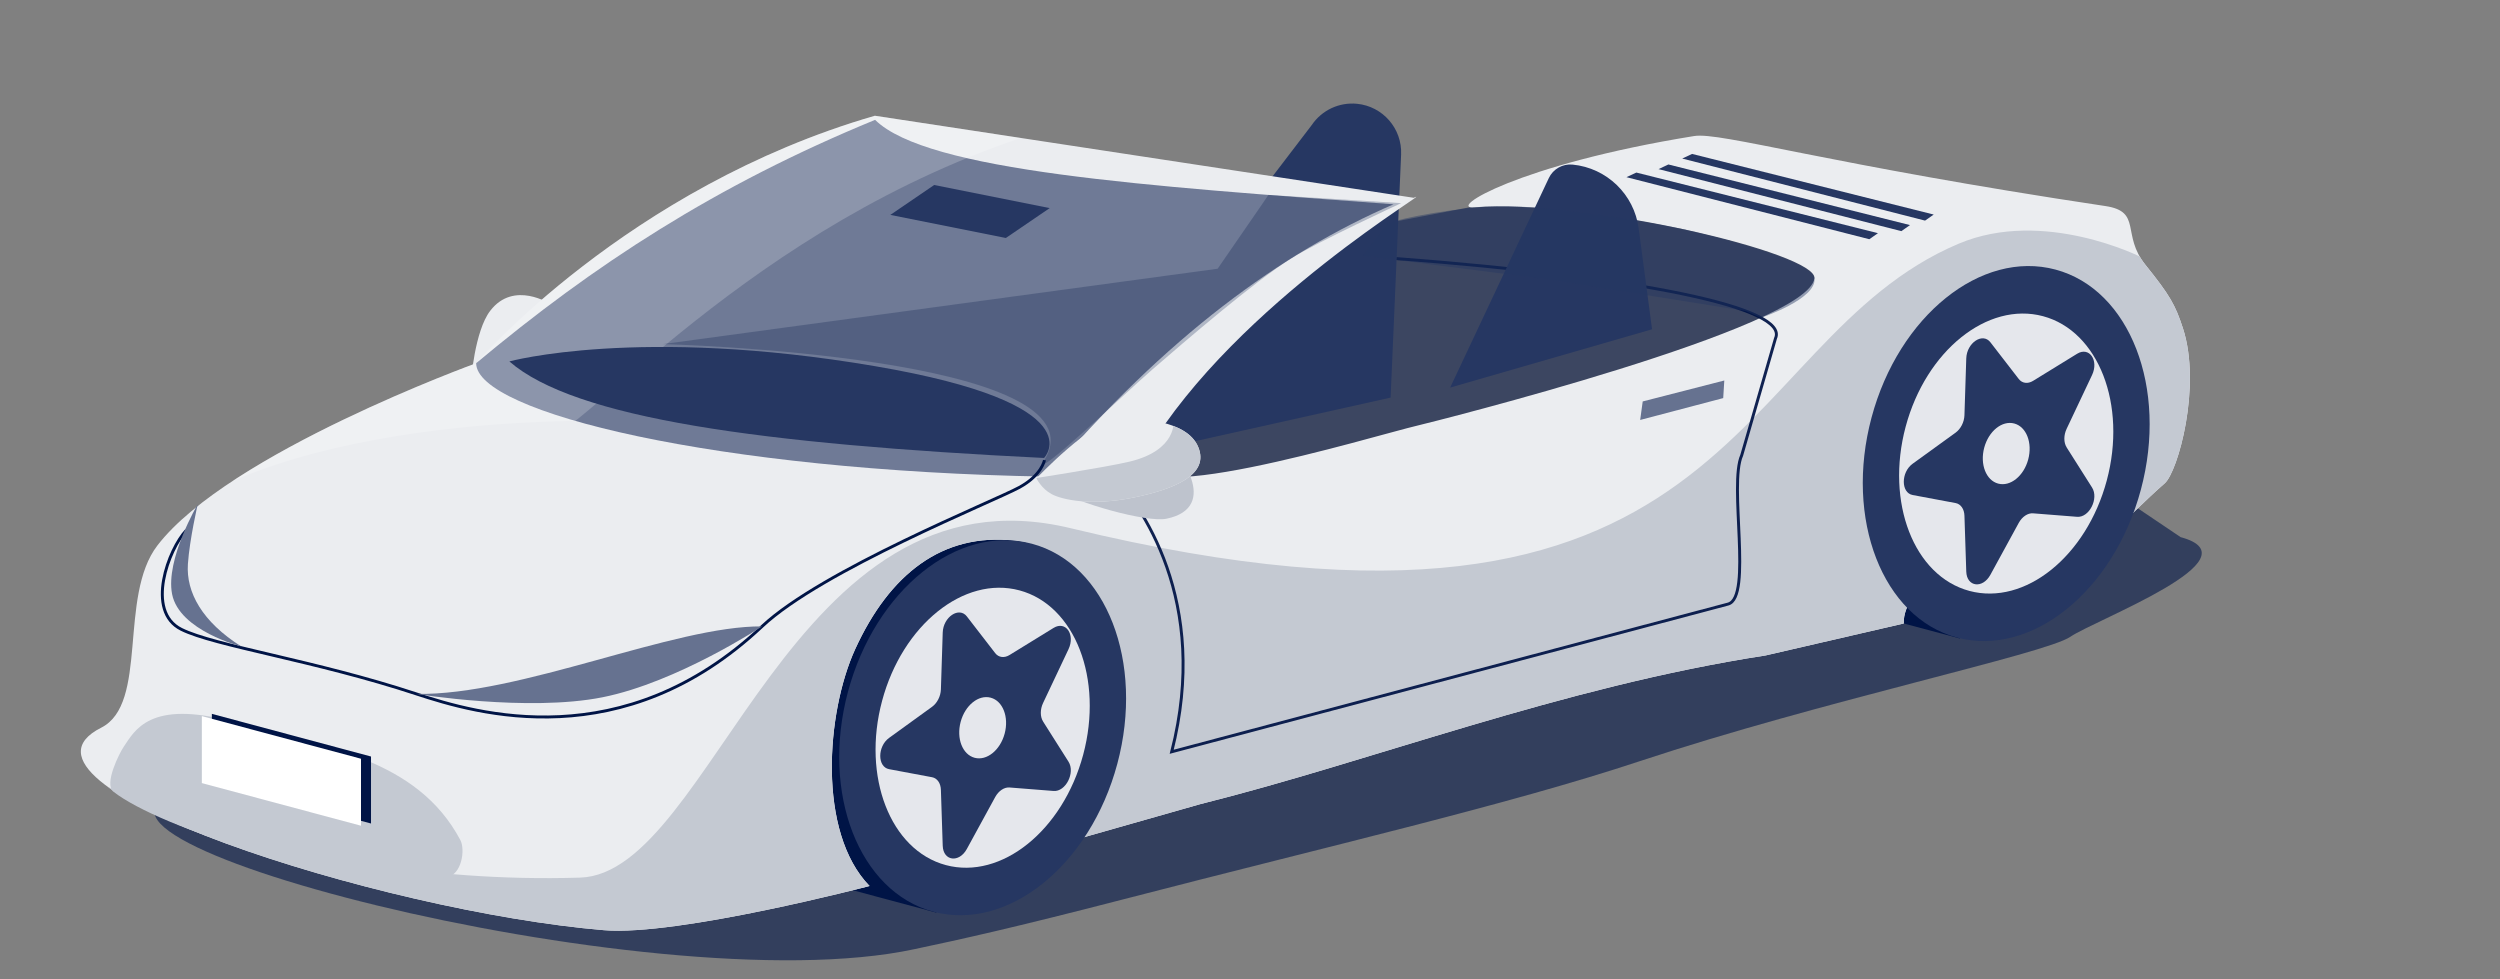
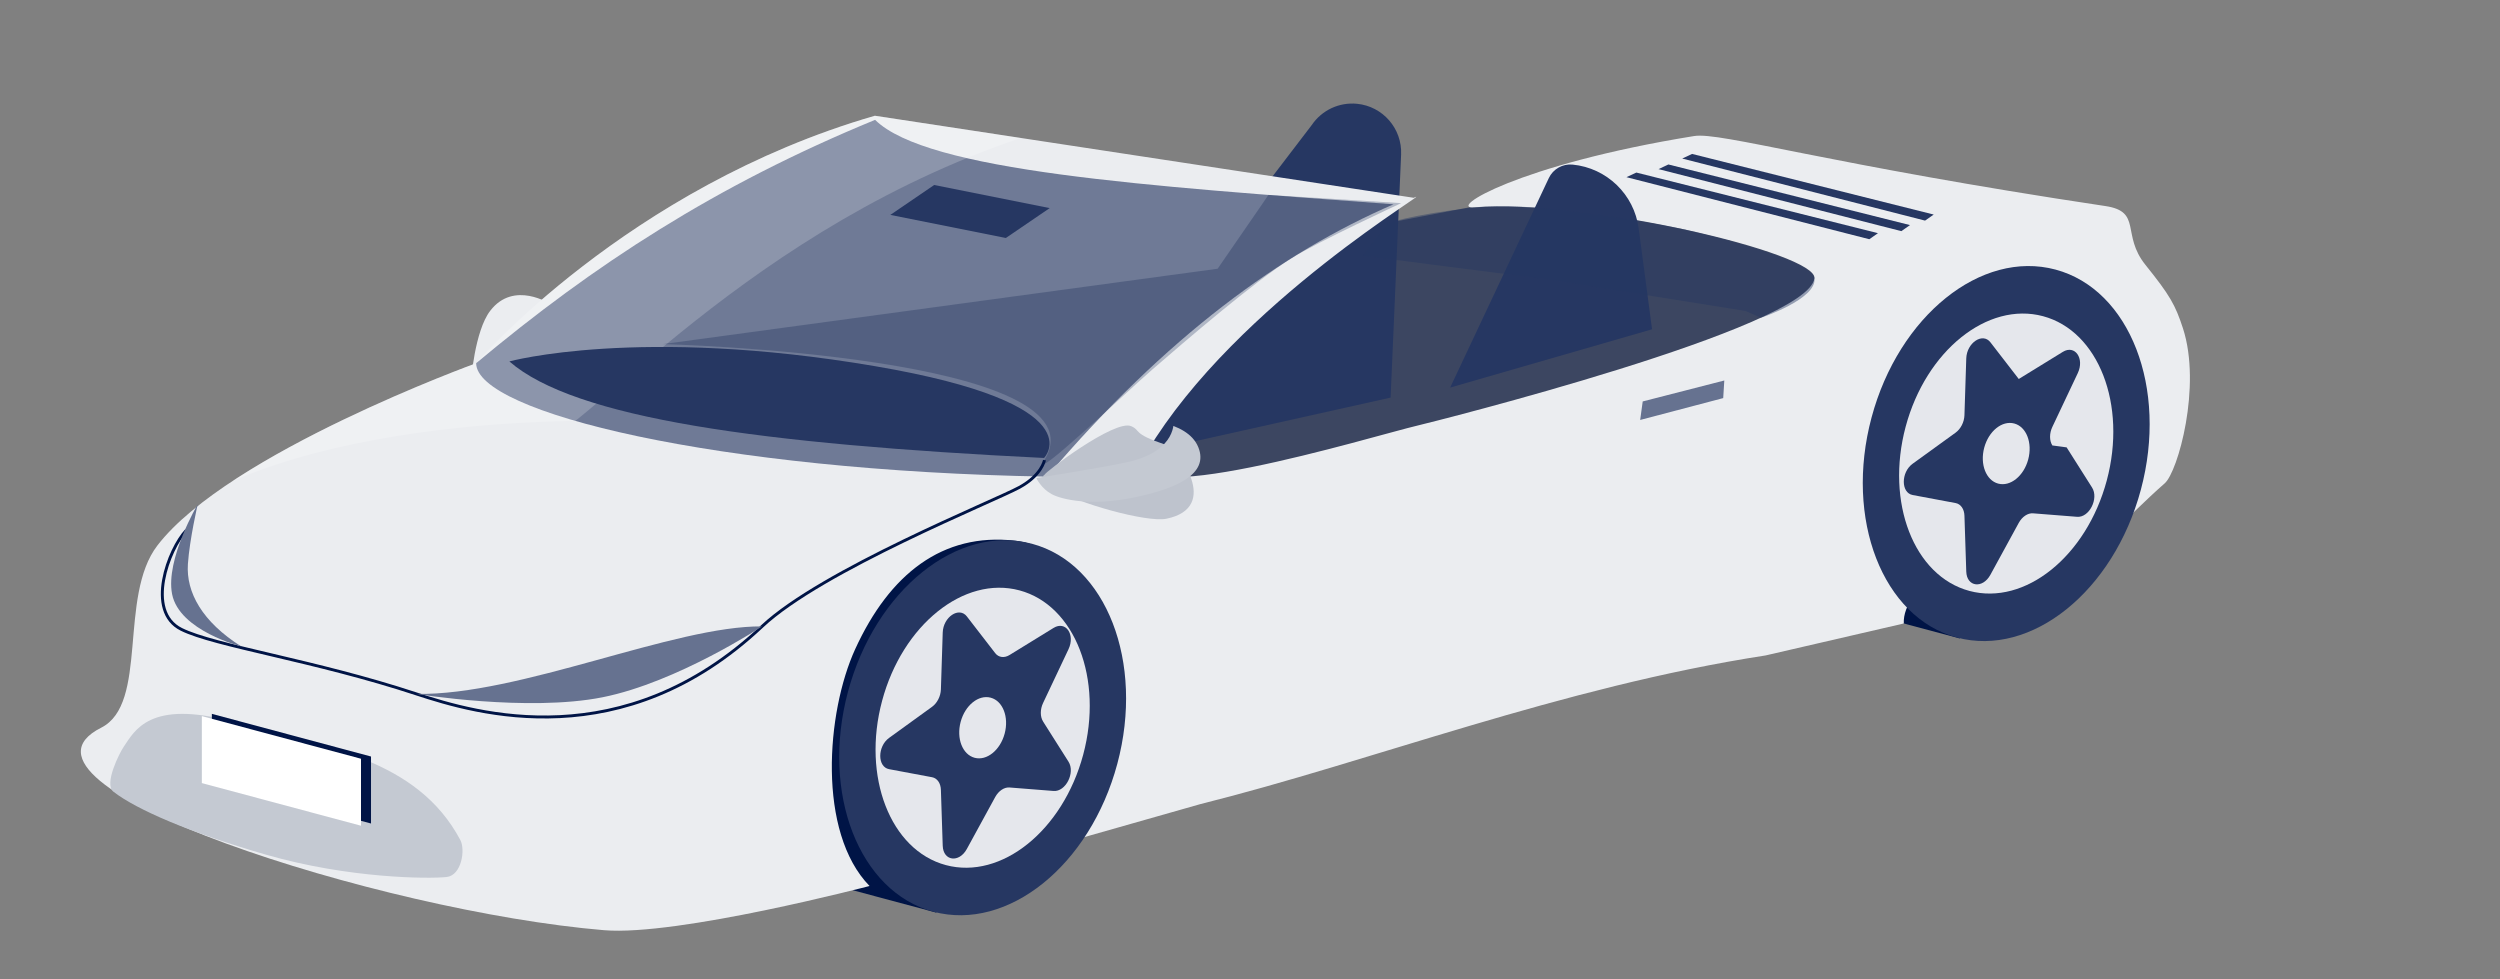
<svg xmlns="http://www.w3.org/2000/svg" id="Layer_1" data-name="Layer 1" viewBox="0 0 1205.42 472.28">
  <rect x="0" y="0" width="1205.42" height="472.28" fill="#808080" stroke="none" />
  <defs>
    <style>
      .cls-1 {
        opacity: .6;
      }

      .cls-1, .cls-2, .cls-3, .cls-4 {
        fill: #001446;
      }

      .cls-2 {
        opacity: .53;
      }

      .cls-3 {
        opacity: .25;
      }

      .cls-5 {
        fill: #667290;
      }

      .cls-6 {
        opacity: .2;
      }

      .cls-6, .cls-7 {
        fill: #fff;
      }

      .cls-8, .cls-9 {
        fill: #263762;
      }

      .cls-10 {
        fill: #c4c9d2;
      }

      .cls-11 {
        clip-path: url(#clippath-1);
      }

      .cls-12 {
        fill: #ebedf0;
      }

      .cls-13 {
        fill: #bec3cd;
      }

      .cls-14 {
        opacity: .93;
      }

      .cls-14, .cls-15 {
        fill: none;
        stroke: #001446;
        stroke-miterlimit: 10;
        stroke-width: 1.42px;
      }

      .cls-9 {
        opacity: .44;
      }

      .cls-16 {
        fill: #e5e7ec;
      }

      .cls-17 {
        clip-path: url(#clippath);
      }
    </style>
    <clipPath id="clippath">
      <path class="cls-12" d="M421.84,55.81c-119.55,34.59-192.26,119.32-192.26,119.32,0,0-119.39,43.28-153.69,87.89-18.91,24.59-4.17,76.3-27.11,87.86-54.99,27.73,134.64,88.6,242.45,97.63,35.43,2.97,128.04-21.31,128.04-21.31-25.32-25.98-20.83-83.82-6.94-114.18,16.59-36.26,42.14-56.28,77.02-52.33,40.17,4.54,51.15,66.86,30.96,143.65l58.48-16.63c82.67-20.66,174.05-56.48,272.53-71.68l66.63-15.41c-.84-17.6,30.7-34.17,29.36-48.31-4.35-45.88,15.31-52.29,49.15-45.52,31.9,6.38-2.25,45.99-7.71,77.82,11.01-7.55,37.39-36.18,55.01-51.57,6.37-5.57,17.86-46.82,8.8-74.71-3.71-11.4-6.33-15.98-18.09-30.62s-1.47-25.68-19.26-28.35c-133.77-20.06-185.65-35.82-198.32-33.77-85.46,13.83-119.3,35.42-106.08,34.41,54.6-4.15,165.6,22.08,164.05,34.21-3.05,23.96-184.81,69.44-191.24,70.95-21.33,4.98-149.66,44.52-130.48,12.51,43.27-72.22,141.83-128.7,128.54-122.3" />
    </clipPath>
    <clipPath id="clippath-1">
      <path class="cls-12" d="M499.74,230.63s27.08-28.59,39.77-28.84c9.88-.19,32.92.73,38.26,13.81,5.34,13.07-10.78,20.11-31.26,24.32-20.48,4.2-34.48,1-39.45-1.67-4.97-2.68-7.32-7.61-7.32-7.61Z" />
    </clipPath>
  </defs>
  <path class="cls-2" d="M272.29,183.6l511.94-98.17c.26-.05.53-.05.79,0l183.04,30.87c2.04.34,2.55,3.03.78,4.1l-85.74,51.9c-.21.13-.44.22-.68.27l-348.25,74.94c-.27.06-.54.07-.81.02l-229.24-35.22" />
  <path class="cls-8" d="M670.51,191.71l5.06-117.18c.54-12.51-8.8-23.27-21.26-24.49h0c-8.6-.84-16.96,3.08-21.81,10.23l-128.81,168.63" />
  <g>
    <path class="cls-12" d="M265.44,146.65l-38.35,37.33s1.72-24.31,9.29-34.15c11.42-14.84,29.06-3.18,29.06-3.18Z" />
-     <path class="cls-1" d="M951.28,191.53c-37.87-10.22-99.84-10.22-137.71,0L93.83,380.72c-101.26,18.98,220.12,104.38,347.2,76.91,21.58-4.55,48.03-10.39,99.82-23.8,102.95-26.66,186.58-45.85,249.99-66.88,86.75-28.78,195.22-51.62,207.37-59.89,12.15-8.28,91.08-37.84,53.21-48.07l-100.14-67.46Z" />
    <g>
-       <ellipse class="cls-4" cx="915.76" cy="204.92" rx="91.88" ry="67.25" transform="translate(480.81 1036.43) rotate(-75)" />
      <rect class="cls-4" x="914.82" y="120.14" width="54.82" height="183.76" transform="translate(1797.49 660.67) rotate(-165)" />
    </g>
    <g>
      <ellipse class="cls-4" cx="422.29" cy="337.11" rx="91.88" ry="67.25" transform="translate(-12.63 657.76) rotate(-75)" />
      <rect class="cls-4" x="421.36" y="252.33" width="54.82" height="183.76" transform="translate(793.16 792.83) rotate(-165)" />
    </g>
    <g>
      <path class="cls-12" d="M421.84,55.81c-119.55,34.59-192.26,119.32-192.26,119.32,0,0-119.39,43.28-153.69,87.89-18.91,24.59-4.17,76.3-27.11,87.86-54.99,27.73,134.64,88.6,242.45,97.63,35.43,2.97,128.04-21.31,128.04-21.31-25.32-25.98-20.83-83.82-6.94-114.18,16.59-36.26,42.14-56.28,77.02-52.33,40.17,4.54,51.15,66.86,30.96,143.65l58.48-16.63c82.67-20.66,174.05-56.48,272.53-71.68l66.63-15.41c-.84-17.6,30.7-34.17,29.36-48.31-4.35-45.88,15.31-52.29,49.15-45.52,31.9,6.38-2.25,45.99-7.71,77.82,11.01-7.55,37.39-36.18,55.01-51.57,6.37-5.57,17.86-46.82,8.8-74.71-3.71-11.4-6.33-15.98-18.09-30.62s-1.47-25.68-19.26-28.35c-133.77-20.06-185.65-35.82-198.32-33.77-85.46,13.83-119.3,35.42-106.08,34.41,54.6-4.15,165.6,22.08,164.05,34.21-3.05,23.96-184.81,69.44-191.24,70.95-21.33,4.98-149.66,44.52-130.48,12.51,43.27-72.22,141.83-128.7,128.54-122.3" />
      <g class="cls-17">
        <path class="cls-2" d="M671.92,98.51c-119.99-8.84-224.95-15.98-249.98-40.72-76.98,31.63-135.6,69.91-192.35,117.34,0,23.79,116.06,51.93,275.23,54.68,57.52-67.54,113.01-107.92,167.1-131.3Z" />
        <polygon class="cls-8" points="429.29 103.62 484.99 114.75 506.13 100.34 450.43 89.2 429.29 103.62" />
-         <path class="cls-10" d="M17.88,386.72l8.33-20.26s102.16,61.28,253.48,56.7c64.27-1.95,101.48-201.16,236.62-168.46,322.99,78.14,315.34-89.58,428.13-137.21,41.02-17.32,87.98,6.52,87.98,6.52l105.96-25.71,67.02,225.68-885.28,148.3L17.88,386.72Z" />
        <path class="cls-6" d="M44.83,317.87c-4-90.2,138.34-113.52,232.58-114.92,43.83-34.9,144.88-139.49,306.23-156.51,108.3-11.43,240.73-4.81,311.48.39l-50.54-36L715.05,0l-267.03,28.11L0,263.52l44.83,54.36Z" />
        <path class="cls-8" d="M245.59,174.26c31.56,27.55,121.46,39.84,257.82,46.56,0,0,25.4-26.03-81.44-44.25-113.91-19.43-176.38-2.3-176.38-2.3Z" />
      </g>
    </g>
    <path class="cls-3" d="M608.3,98.82l-21.19,30.74-267.57,36.36s214.69,5.52,184.07,55.94c-7.01,11.54,39.22-32.62,52.08-43.76,16.16-13.99,48.68-41.99,66.74-53.42,12.57-7.95,53.16-26.73,53.16-26.73l-64.01-3.97" />
    <g>
      <ellipse class="cls-8" cx="473.81" cy="350.88" rx="91.84" ry="67.22" transform="translate(12.25 717.74) rotate(-75)" />
      <ellipse class="cls-16" cx="473.81" cy="350.88" rx="68.57" ry="50.19" transform="translate(12.25 717.74) rotate(-75)" />
      <path class="cls-8" d="M502.94,347.9l12.26,19.36c3.36,5.31-1.36,14.58-7.19,14.12l-21.26-1.68c-2.54-.2-5.25,1.62-6.89,4.6l-13.68,25.04c-3.75,6.86-11.39,5.85-11.63-1.54l-.88-26.97c-.1-3.22-1.78-5.62-4.26-6.08l-20.72-3.88c-5.68-1.06-5.68-10.97,0-15.08l20.72-14.99c2.47-1.79,4.15-5.09,4.26-8.36l.88-27.44c.24-7.52,7.88-12.63,11.63-7.78l13.68,17.71c1.63,2.11,4.35,2.47,6.89.91l21.26-13.08c5.83-3.58,10.55,3.16,7.19,10.27l-12.26,25.93c-1.46,3.09-1.46,6.61,0,8.92Z" />
      <ellipse class="cls-16" cx="473.81" cy="350.88" rx="15" ry="10.98" transform="translate(12.25 717.74) rotate(-75)" />
    </g>
    <g>
      <ellipse class="cls-8" cx="967.34" cy="218.69" rx="91.84" ry="67.22" transform="translate(505.73 1096.47) rotate(-75)" />
      <ellipse class="cls-16" cx="967.34" cy="218.69" rx="68.57" ry="50.19" transform="translate(505.73 1096.47) rotate(-75)" />
-       <path class="cls-8" d="M996.46,215.71l12.26,19.36c3.36,5.31-1.36,14.58-7.19,14.12l-21.26-1.68c-2.54-.2-5.25,1.62-6.89,4.6l-13.68,25.04c-3.75,6.86-11.39,5.85-11.63-1.54l-.88-26.97c-.1-3.22-1.78-5.62-4.26-6.08l-20.72-3.88c-5.68-1.06-5.68-10.97,0-15.08l20.72-14.99c2.47-1.79,4.15-5.09,4.26-8.36l.88-27.44c.24-7.52,7.88-12.63,11.63-7.78l13.68,17.71c1.63,2.11,4.35,2.47,6.89.91l21.26-13.08c5.83-3.58,10.55,3.16,7.19,10.27l-12.26,25.93c-1.46,3.09-1.46,6.61,0,8.92Z" />
+       <path class="cls-8" d="M996.46,215.71l12.26,19.36c3.36,5.31-1.36,14.58-7.19,14.12l-21.26-1.68c-2.54-.2-5.25,1.62-6.89,4.6l-13.68,25.04c-3.75,6.86-11.39,5.85-11.63-1.54l-.88-26.97c-.1-3.22-1.78-5.62-4.26-6.08l-20.72-3.88c-5.68-1.06-5.68-10.97,0-15.08l20.72-14.99c2.47-1.79,4.15-5.09,4.26-8.36l.88-27.44c.24-7.52,7.88-12.63,11.63-7.78l13.68,17.71l21.26-13.08c5.83-3.58,10.55,3.16,7.19,10.27l-12.26,25.93c-1.46,3.09-1.46,6.61,0,8.92Z" />
      <path class="cls-16" d="M956.73,215.85c-2.14,8,.87,15.76,6.72,17.33,5.86,1.57,12.34-3.64,14.49-11.65,2.14-8-.87-15.76-6.72-17.33-5.86-1.57-12.34,3.64-14.49,11.65Z" />
    </g>
    <path class="cls-10" d="M215.32,422.87c7.28-.78,9.12-13.19,6.65-17.82-20.94-39.33-65.34-45.05-109.93-57.1-39.99-10.81-47.13,4.43-52.38,12.1-2.02,2.96-9.71,18.02-4.94,21.71,11.09,8.58,36.63,19.69,73.59,30.35,40,11.54,78.55,11.67,87,10.76Z" />
    <g>
-       <path class="cls-14" d="M534.23,226.19c16.15,17.18,49.3,63.42,30.73,136.29l268.27-71.22c11.89-3.19.19-57.63,6.56-71.72l16.3-56.4c6.71-14.84-65.11-29.48-182.68-38.46" />
      <path class="cls-15" d="M503.61,221.86s-1.23,7.2-12.11,13.14c-12.08,6.59-95.24,39.95-124.05,67.03-67.01,63-137.51,42.17-166.7,32.55-49.02-16.17-97.31-23.13-113.32-31.13-17.48-8.74-6.1-38.78,2.42-47.77" />
    </g>
    <polygon class="cls-5" points="792.06 193.56 831.4 183.46 830.88 191.95 790.84 202.49 792.06 193.56" />
    <path class="cls-5" d="M116.33,311.7c-18.82-11.9-26.66-26.06-25.73-39.75.82-11.96,4.76-28.89,4.76-28.89,0,0-15.67,26.65-12.38,43.42,3.47,17.69,33.35,25.22,33.35,25.22Z" />
    <path class="cls-5" d="M367.44,302.03c-42.35-.39-116.82,33.43-166.7,32.55,0,0,53.82,8.82,89.84,1.61,36.02-7.21,76.85-34.16,76.85-34.16Z" />
    <g>
      <path class="cls-13" d="M503.68,228.91s-3.54.92,5.37,6.96c9.71,6.59,43.89,16.17,53.3,14.26,26.69-5.42,5.75-33.65-.66-35.8-16.05-5.37-11.35-6.72-16.29-8.85-7.94-3.42-42.24,22.66-41.71,23.43Z" />
      <g>
-         <path class="cls-12" d="M499.74,230.63s27.08-28.59,39.77-28.84c9.88-.19,32.92.73,38.26,13.81,5.34,13.07-10.78,20.11-31.26,24.32-20.48,4.2-34.48,1-39.45-1.67-4.97-2.68-7.32-7.61-7.32-7.61Z" />
        <g class="cls-11">
          <path class="cls-10" d="M565.88,202.88s1.77,14.18-21.16,19.68c-11.92,2.86-49.66,8.65-49.66,8.65l9.18,16.66,75.87,1.44,9.83-32.66-13.88-18.74-10.19,4.96Z" />
        </g>
      </g>
    </g>
  </g>
  <g>
    <polygon class="cls-4" points="102.15 376.5 178.89 397.07 178.89 364.77 102.15 344.2 102.15 376.5" />
    <polygon class="cls-7" points="97.32 377.58 174.06 398.14 174.06 365.84 97.32 345.28 97.32 377.58" />
  </g>
  <path class="cls-8" d="M796.57,158.77l-6.45-48.62c-2.18-16.42-15.38-29.18-31.87-30.79h0c-4.81-.47-9.4,2.14-11.46,6.51l-47.57,101.01" />
  <polyline class="cls-8" points="784.23 85.43 901.32 115.35 905.49 112.43 788.99 83.2" />
  <polyline class="cls-8" points="799.68 81.54 916.77 111.45 920.94 108.53 804.44 79.3" />
  <polyline class="cls-8" points="811.12 76.45 928.2 106.37 932.38 103.45 815.87 74.22" />
  <path class="cls-9" d="M656.78,123.24l91.12,11.72,93.75,14.98,7.4,3.29s27.03-9.01,25.82-18.99-63.74-23.81-63.74-23.81c0,0-67.46-14.18-100.31-10.4s-41.82,7.77-41.82,7.77" />
</svg>